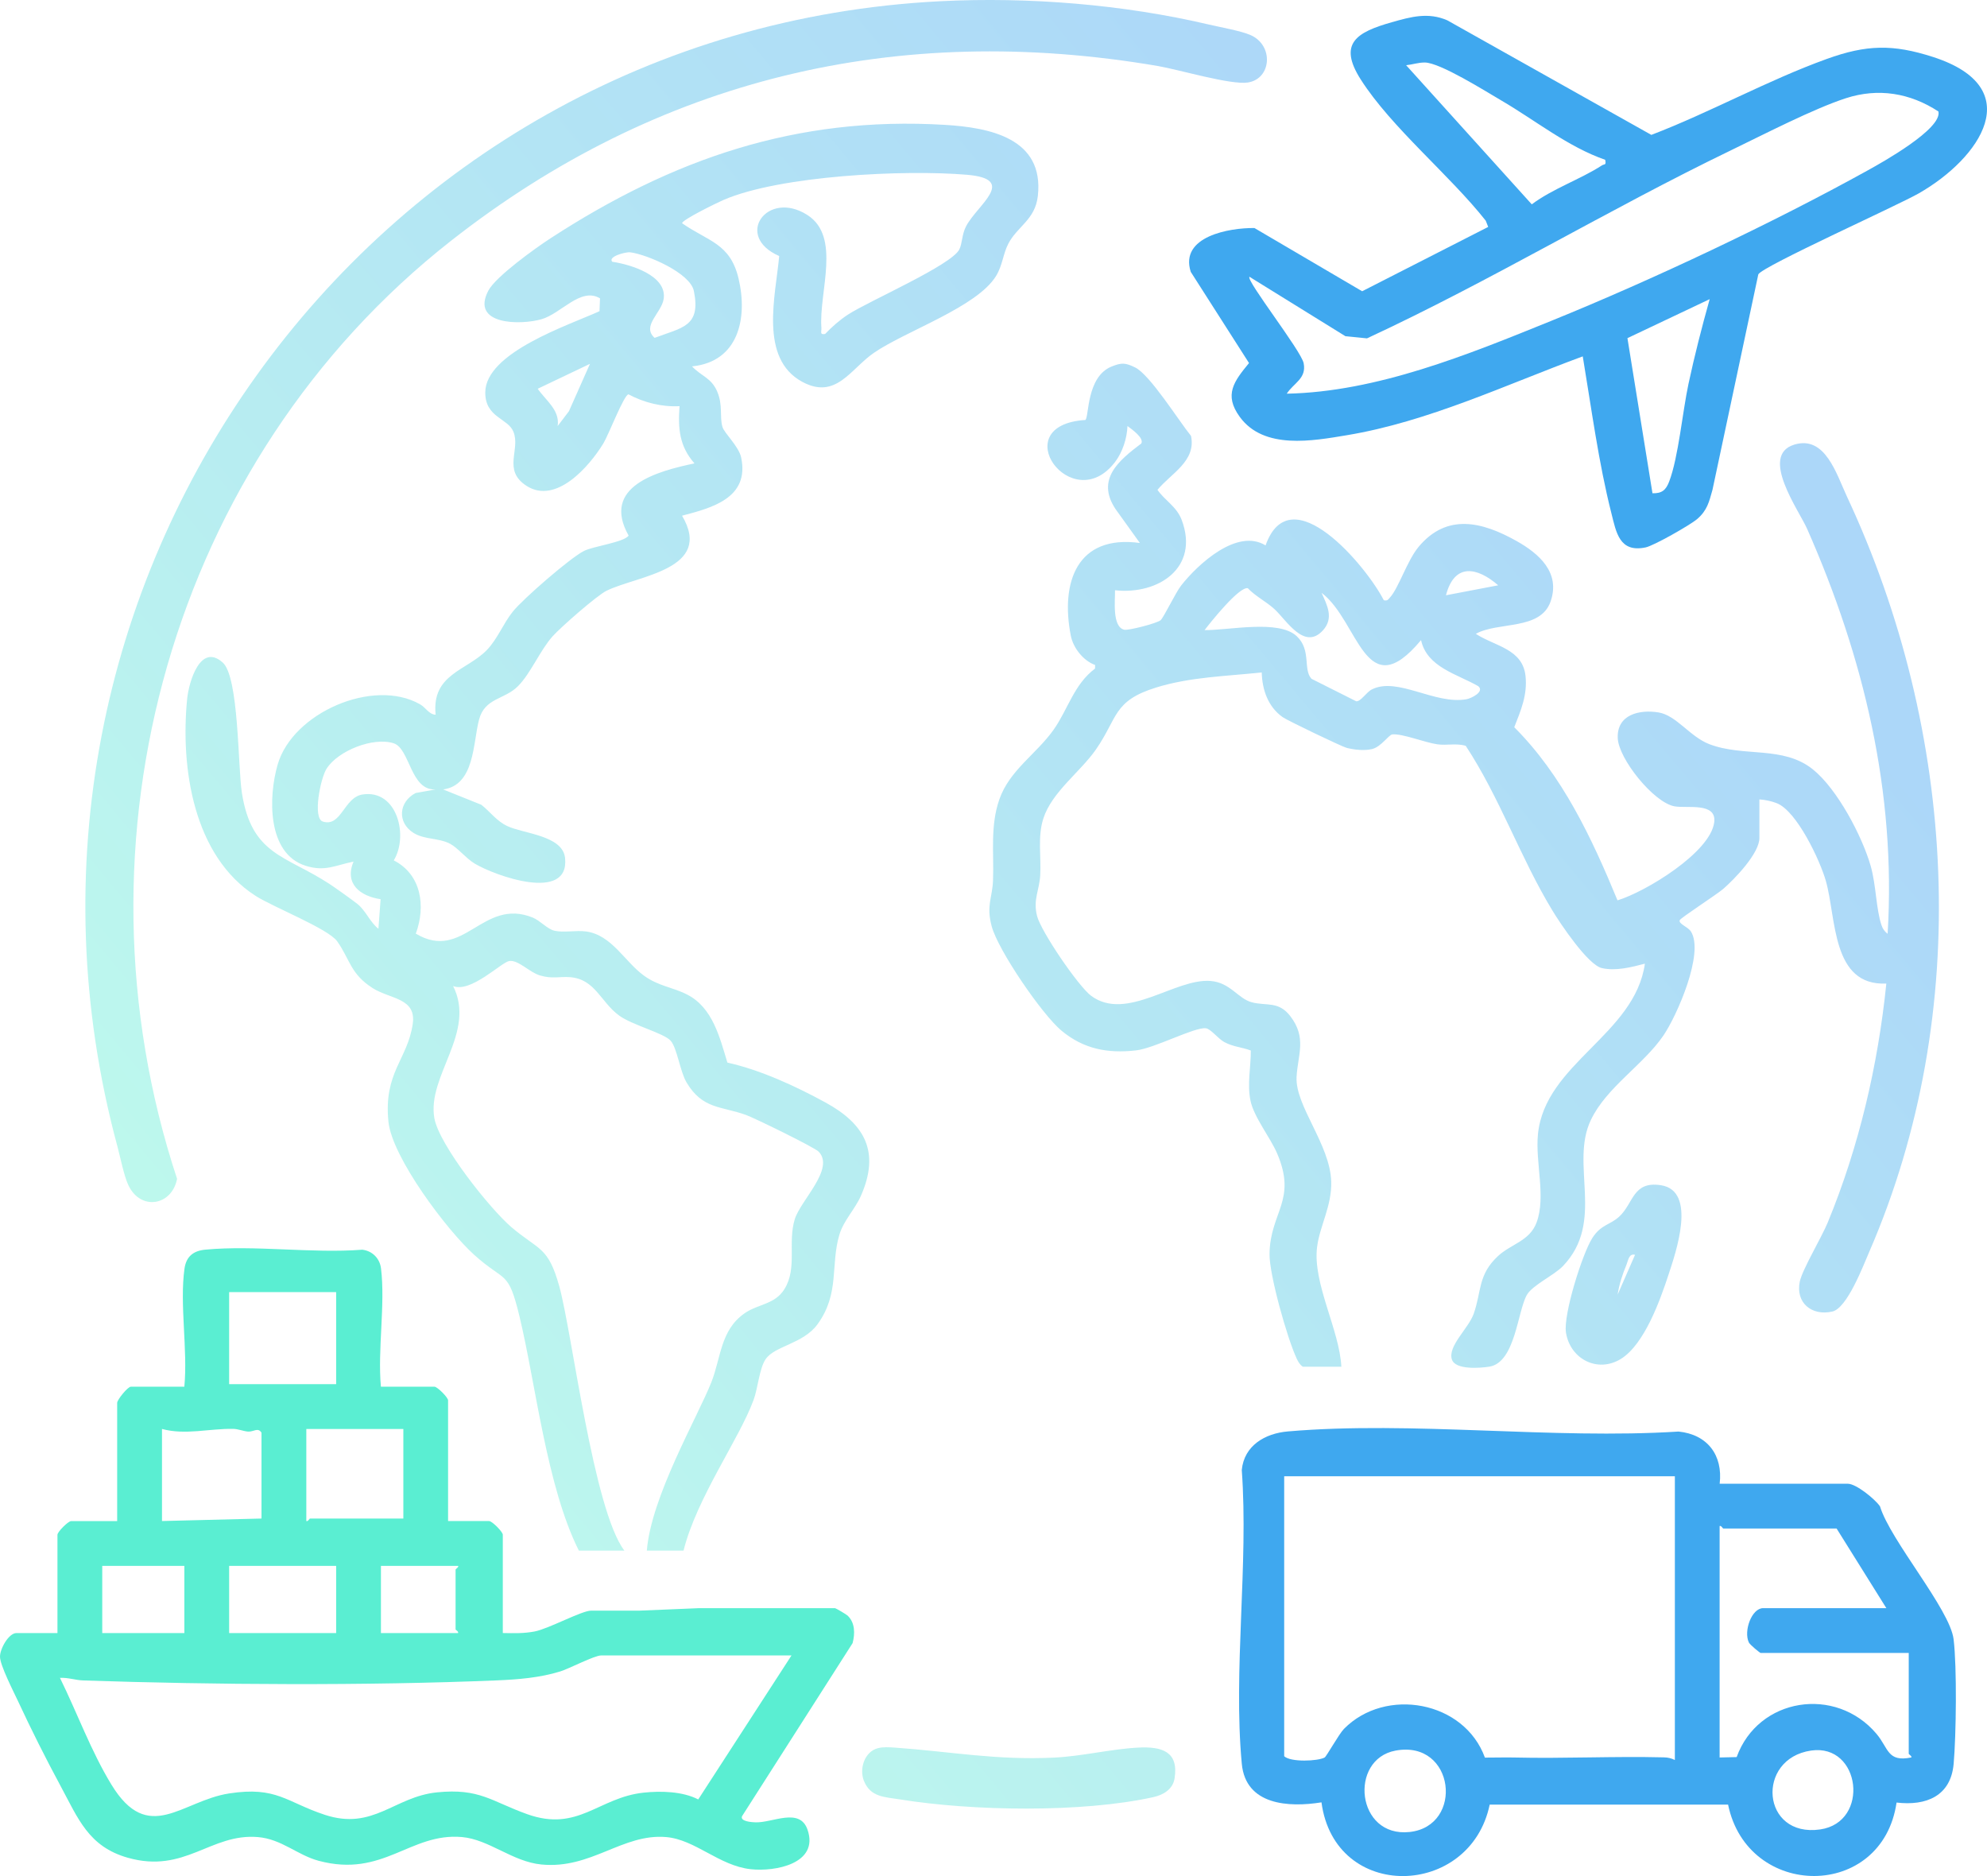
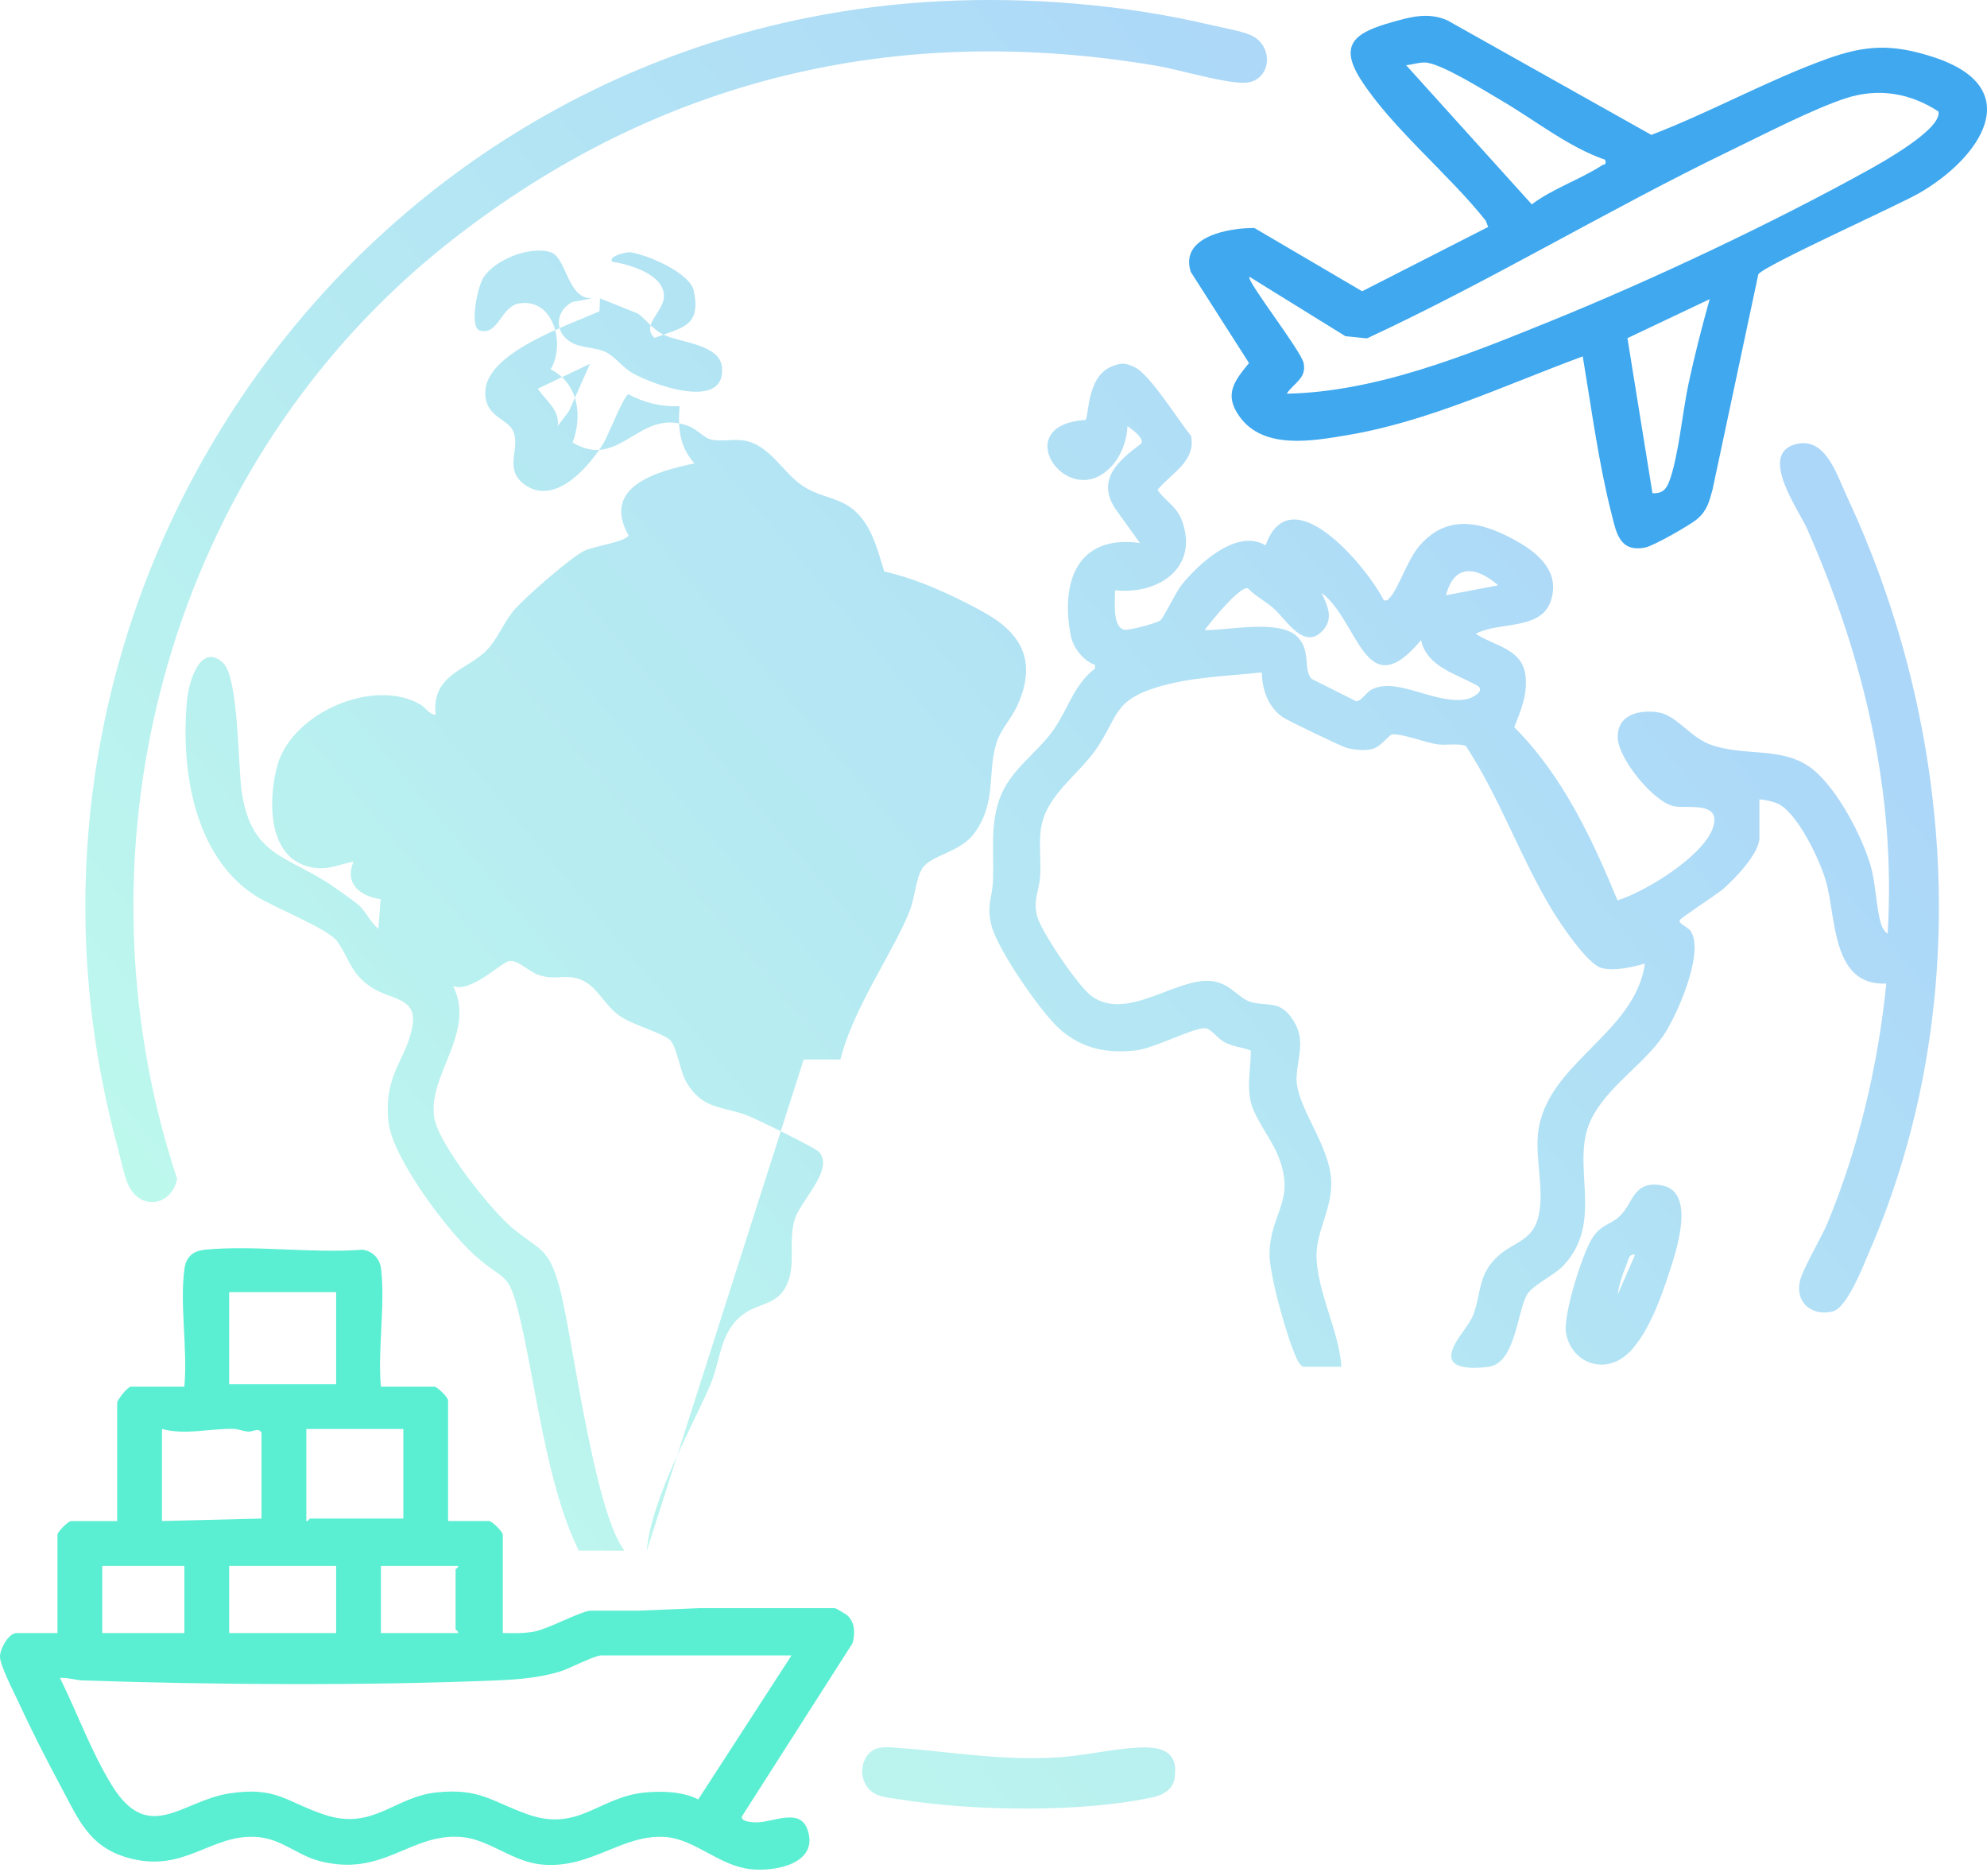
<svg xmlns="http://www.w3.org/2000/svg" id="Layer_2" data-name="Layer 2" viewBox="0 0 797.76 753.1">
  <defs>
    <style>
      .cls-1 {
        fill: #3fa8ef;
      }

      .cls-2 {
        fill: #5aeed2;
      }

      .cls-3 {
        fill: url(#Dégradé_sans_nom_3);
        opacity: .4;
      }
    </style>
    <linearGradient id="Dégradé_sans_nom_3" data-name="Dégradé sans nom 3" x1="132.08" y1="572.51" x2="676.66" y2="115.55" gradientUnits="userSpaceOnUse">
      <stop offset="0" stop-color="#5aeed2" />
      <stop offset=".92" stop-color="#309bef" />
      <stop offset="1" stop-color="#309bef" />
    </linearGradient>
  </defs>
  <g id="Layer_1-2" data-name="Layer 1">
    <g>
      <path class="cls-2" d="M280.82,645.57h54.45c.29,0,4.48,2.47,5.02,2.97,3.03,2.84,3.02,7.23,2.02,11.06l-44.4,69.5c-.83,2.17,4.27,2.4,5.36,2.44,6.86.28,17.83-6.18,20.96,2.99,4.66,13.64-13.03,16.9-22.82,15.83-12.74-1.4-22.26-11.94-34.03-12.91-17.49-1.44-29.98,12.96-49.99,11.02-11.72-1.14-21.03-10.07-31.93-11.02-20.84-1.82-31.51,16.47-57.49,9.54-8.61-2.3-14.9-8.74-24.43-9.53-19.01-1.59-29.24,14.82-52.25,8.29-15.77-4.48-19.9-15.71-27.03-28.91-5.8-10.73-11.88-22.87-17.02-33.93C5.39,678.94.01,668.5,0,665.05c-.01-3.23,3.52-9.49,6.59-9.49h16.48v-39.46c0-1.18,4.32-5.49,5.49-5.49h18.48v-47.45c0-1.27,4.26-6.49,5.49-6.49h21.48c1.43-14.74-1.95-33.09.06-47.39.7-4.95,3.62-7.18,8.36-7.63,19.91-1.88,42.79,1.58,63.04.02,4,.48,7,3.46,7.5,7.5,1.78,14.51-1.41,32.58-.04,47.49h21.48c1.18,0,5.49,4.32,5.49,5.49v48.45h16.48c1.18,0,5.49,4.32,5.49,5.49v39.46c4.42.07,8.44.22,12.84-.64,5.67-1.12,18.86-8.35,22.62-8.35h19.48l23.98-1ZM134.96,518.69h-42.96v36.96h42.96v-36.96ZM104.99,609.6v-34.47c-1.4-2.29-3.24-.26-5.43-.45-2.02-.17-3.85-1.06-6.01-1.09-9.56-.15-19.15,2.58-28.51.04v36.96l39.96-1ZM161.94,573.64h-38.96v36.96c.73.27,1.19-1,1.5-1h37.46v-35.96ZM74.02,628.59h-32.97v26.97h32.97v-26.97ZM134.96,628.59h-42.96v26.97h42.96v-26.97ZM183.91,628.59h-30.97v26.97h30.97c.27-.73-1-1.19-1-1.5v-23.98c0-.21,1.5-1.14,1-1.5ZM317.78,664.55h-76.43c-2.75,0-12.79,5.31-16.52,6.45-8.16,2.51-16.88,3.21-25.39,3.56-52.46,2.18-113.35,1.79-165.93.03-3.28-.11-6.18-1.22-9.44-1.04,6.94,14.09,12.44,29.35,20.63,42.8,14.88,24.44,28.22,6.56,47.25,3.6,19.13-2.97,23.03,3.5,38.48,8.58,19.42,6.39,27.87-7.29,45-9.02s21.75,3.56,36.19,8.74c20.52,7.36,28.68-6.72,46.84-8.63,6.93-.73,15.59-.52,21.88,2.73l37.44-57.8Z" />
      <path class="cls-1" d="M635.46,143.06c-30.84,11.36-62.02,26.22-94.71,31.65-13.76,2.29-33.3,5.91-42.98-7.34-6.54-8.95-2.26-14.36,3.7-21.63l-23.39-36.6c-4.6-14.27,15.6-17.73,25.57-17.6l43.24,25.38,50.61-25.82-.98-2.5c-14.48-18.35-37.86-37.36-50.2-56.7-9.28-14.55-1.49-19.02,12.46-22.97,7.6-2.16,14.6-4.12,22.28-.78l81.94,46c23.62-9.03,46.66-21.9,70.39-30.47,15.92-5.74,26.51-6.04,42.73-.8,38.35,12.39,18.88,40.67-5.76,54.75-8.66,4.95-62.49,29.14-64.41,32.49l-18.4,86.5c-1.37,4.9-2.14,8.33-6.2,11.78-2.82,2.4-17.37,10.67-20.63,11.35-10.57,2.21-11.81-6.03-13.77-13.75-5.12-20.16-8.05-42.38-11.49-62.95ZM644.47,64.15c-14.96-5.2-27.95-15.78-41.66-23.79-6.46-3.77-24.59-15.21-30.77-15.27-2.61-.02-4.95.84-7.49,1.09l50.44,55.85c8.36-6.28,19.64-10.09,28.19-15.65.96-.63,1.79.11,1.29-2.23ZM516.59,158.04c36.26-.72,72.8-15.69,106.15-29.21,40.62-16.47,88.97-39.29,127.3-60.52,5.42-3,29.83-16.58,28.22-23.55-11.38-7.46-24.17-9.54-37.13-5.34s-32.8,14.46-46.07,20.87c-49.37,23.84-96.45,52.44-146.23,75.54l-8.65-.86-38.55-23.87c-1.41,1.49,20.81,29.72,21.78,34.72,1.2,6.16-4.01,7.91-6.8,12.23ZM686.42,120.09l-33.02,15.65,10.05,62.27c3.86.12,5.44-1.36,6.73-4.76,3.7-9.77,5.34-28.03,7.74-39.21s5.35-22.75,8.5-33.95Z" />
-       <path class="cls-1" d="M690.42,595.62h51.45c3.34,0,10.87,6.11,12.92,9.06,4.15,13.7,28.09,41.32,29.56,53.36,1.37,11.17,1.04,38.48.02,50.02-1.14,12.92-11.01,16.96-22.92,15.54-5.75,39.36-59.77,38.99-67.64.84h-95.72c-7.81,37.59-62.19,39.17-67.53-.92-13.15,2.11-30.42,1.17-31.99-15.46-3.51-37.33,2.75-80.06-.01-117.97.95-9.78,9.31-14.68,18.5-15.47,50.05-4.29,106.18,3.27,156.87.05,11.57,1.17,17.87,9.48,16.5,20.97ZM672.44,592.62h-156.85v112.39c2.62,2.46,13.48,2.01,16.24.51.73-.4,5.77-9.48,7.75-11.48,16.69-16.95,48.32-11.26,56.6,11.52,3.93.02,7.87-.13,11.81-.04,19.83.48,39.95-.56,60.01-.06,1.7.04,2.94.33,4.44,1.06v-113.89ZM737.37,613.6h-45.46c-.3,0-.77-1.26-1.5-1v92.91l6.84-.16c8.64-23.88,39.73-28.72,56.13-9.35,4.91,5.8,4.32,11.47,13.96,9.5.5-.36-1-1.27-1-1.49v-40.46h-59.44c-.32,0-4.33-3.31-4.76-4.23-2.17-4.59,1.15-13.76,5.76-13.76h49.45l-19.98-31.97ZM560.28,702.75c-18.81,3.5-15.8,34.98,5.66,32.67,21.98-2.37,18.21-37.11-5.66-32.67ZM727.14,702.73c-22.34,3.25-20,35.09,3.66,31.66,20.09-2.91,16.26-34.57-3.66-31.66Z" />
-       <path class="cls-3" d="M259.7,622.46c1.69-21.57,20.32-53.51,25.88-67.54,3.93-9.91,3.62-20.88,13.29-27.67,5.54-3.89,12.23-3.49,16.13-9.85,5.15-8.39,1.21-18.48,4.07-27.9,2.32-7.63,16.21-20.27,9.63-27.18-1.63-1.72-25.63-13.45-29.21-14.75-9.87-3.57-17.45-2.23-23.87-13.09-2.57-4.35-3.78-13.73-6.32-16.66-2.71-3.12-15.43-6.26-20.78-10.19-7.42-5.46-9.56-14.55-19.61-15.36-4.32-.35-7.11.83-12.24-.74-4.2-1.29-8.58-6.27-12.21-5.75-3.07.44-15.48,12.96-22.54,10.04,9.38,18.69-10.5,35.98-7.54,53,1.87,10.76,22.44,36.58,31.04,43.88,10.97,9.29,14.71,7.61,19.16,23.79,5.15,18.7,13.66,89.52,26.09,105.97h-18.27c-12.94-25.79-17.33-67.08-23.82-93.97-4.59-19-5.66-13.47-18.2-24.76-10.88-9.79-32.99-39.11-34.43-53.48-1.99-19.77,7.69-24.91,9.76-39.21,1.52-10.48-9.04-9.9-16.1-14.39-8.93-5.68-9.11-11.54-14.22-18.76-3.6-5.08-25.67-13.72-32.72-18.23-25.12-16.05-30.26-51.61-27.53-79.12.66-6.61,5.25-22.7,14.31-14.55,6.48,5.83,6.04,41.9,7.66,52.27,3.93,25.08,17.39,24.99,35.12,36.55,2.25,1.47,8.95,6.24,11.22,8.03,3.46,2.74,5.02,7.28,8.48,9.99l.88-11.86c-8.17-1.21-14.65-6.18-10.86-15.1-7.38,1.51-11.46,4.12-19.19,1.7-15.65-4.89-15.01-27.83-11.28-40.67,6.05-20.8,38.4-34.86,57.15-24.18,2.38,1.35,3.55,4.06,6.28,4.2-1.72-16.33,12.48-17.67,20.52-25.94,4.29-4.41,6.61-10.68,10.48-15.49,4.1-5.1,23.07-21.59,28.6-24.35,3.74-1.87,15.98-3.45,17.88-6.12-11.13-19.81,11.49-25.84,26.43-29-6.08-6.9-6.65-14.07-5.99-22.97-7.09.38-14.3-1.43-20.5-4.75-1.8.14-8.02,16.32-10.06,19.66-5.6,9.21-19,24.73-30.89,17.07-9.74-6.28-2.31-14.53-5.25-21.73-2.24-5.48-11.33-5.65-11.3-15.74.04-16.1,33.58-27.04,45.86-32.63l.21-5.16c-7.78-4.63-15.55,6.09-23.46,8.37-8.54,2.46-28.57,2.34-21.4-11.42,2.97-5.7,19.03-17.18,24.93-21.02,49.11-31.92,98.71-49.14,158.3-45.58,18.2,1.09,39.98,5.39,37.42,28.52-1.06,9.56-8.2,12.2-11.83,19.14-2.17,4.15-2.32,8.72-4.96,13.02-7.71,12.54-36.15,21.99-49.06,30.86-9.39,6.46-15.19,18.94-28.76,11.61-17.42-9.42-10.64-34.75-9.24-50.49-18.32-7.98-4.79-26.73,11.28-16.49,13.74,8.75,4.61,30.95,5.66,45.31.11,1.49-.78,2.89,1.49,2.47,2.78-2.89,5.84-5.6,9.2-7.79,8.19-5.36,41.73-19.89,44.72-26.21,1.22-2.58.95-5.93,2.71-9.28,4.53-8.63,20.81-18.88.32-20.63-25.02-2.13-75,.29-97.75,10.11-2.43,1.05-16.64,7.97-16.61,9.35,10.56,7.35,19.34,8.05,22.68,22.26,3.74,15.93-.07,33.34-18.7,35.2,3.89,4.09,7.79,4.53,10.19,10.28,2.23,5.37.84,9.77,2.01,13.97.74,2.64,6.59,7.76,7.55,12.42,3.32,16.12-11.6,20.09-23.75,23.27,12.76,21.64-17.69,23.98-30.31,30.12-3.82,1.86-18.5,14.73-21.67,18.3-5.12,5.77-8.79,14.9-13.92,20.04-5.43,5.44-13.27,4.61-15.6,13.38-2.5,9.43-1.69,26.28-14.41,28.05l15.31,6.15c3.64,2.85,6.07,6.5,10.43,8.55,6.56,3.1,22.27,3.73,23.2,12.84,1.83,17.99-28.32,7.02-36.28,2.23-3.49-2.1-6.83-6.39-9.97-8.01-4.55-2.36-10.24-1.56-14.64-4.34-6.64-4.19-5.86-12.49.9-15.99l8.04-1.44c-10.21.6-10.26-16.46-16.92-18.54-8.23-2.58-22.28,3.01-26.87,10.2-2.49,3.9-5.68,19.93-1.52,21.24,7.43,2.34,8.47-9.68,15.9-10.86,13.99-2.21,18.59,16.73,12.58,26.44,11.14,5.7,12.9,18.45,8.85,29.41,19.23,11.51,26.73-14.6,46.94-6.45,2.94,1.19,5.9,4.65,8.71,5.28,3.89.87,8.62-.25,12.69.3,10.33,1.39,15.51,12.12,23.24,17.72,5.93,4.3,11.41,4.57,17.36,7.61,10.23,5.21,13.07,17.15,16.16,27.31,13.34,2.97,27.41,9.47,39.41,16.03,15.82,8.65,21.97,19.87,14.17,37.5-2.36,5.34-6.88,9.84-8.57,15.41-3.74,12.3.23,23.67-8.84,36.12-5.75,7.9-17.27,8.62-20.88,14.09-2.47,3.74-3.04,11.53-4.76,16.22-5.75,15.73-22.79,39.2-28.14,60.53h-14.73ZM245.85,105.09c7.23,1.05,22.16,5.52,20.59,15.02-.93,5.58-8.93,10.77-3.62,15.52,11.07-4.18,18.67-4.51,15.77-18.8-1.49-7.34-18.9-14.69-25.52-15.54-1.93-.25-9.24,1.79-7.22,3.81ZM236.86,146.06l-20.97,10c3.2,4.68,8.97,8.55,8,14.97l4.53-5.95,8.45-19.02ZM523.08,548.66c-1.31-.92-1.9-2.04-2.55-3.45-3.72-8.02-10.96-33.5-10.83-41.9.26-16.8,11.12-21.43,3.07-40.25-2.75-6.43-9.35-14.61-10.72-21.24s.17-13.44.14-20.11c-3.63-1.38-7.05-1.45-10.63-3.38-2.59-1.4-5.45-5.35-7.47-5.56-4.61-.47-20.6,8.07-28.05,8.9-11.4,1.28-20.99-.57-29.84-7.91-7.77-6.44-25.45-32.24-28.04-41.89-2.28-8.51.26-11.22.53-18.54.4-11.04-1.19-21.73,2.54-32.43,4.11-11.79,15-18.29,21.87-28.09,5.74-8.19,8.08-18.06,16.55-24.42l.02-1.45c-4.68-1.66-8.79-6.82-9.75-11.74-4.18-21.37,2.41-40.69,27.73-37.23l-9.81-13.66c-7.85-11.91,1.29-19.41,10.38-26.28,1.21-2.2-3.82-5.71-5.55-7.01-.19,4.96-1.98,10.53-5.01,14.48-17.25,22.51-44.45-14.81-11.91-16.91,1.53-.99.35-17.33,10.52-21.44,4.05-1.64,5.55-1.55,9.45.34,5.99,2.9,17.57,21.49,22.47,27.51,2.1,10.14-7.97,14.99-13.47,21.63,2.81,4.18,7.69,6.69,9.71,12.06,7.25,19.21-9.37,30.16-26.77,28.26.12,3.78-1.28,14.63,3.69,15.84,1.67.4,13-2.54,14.59-3.79,1.2-.94,6.02-11.07,8.28-13.96,6.77-8.61,22.53-23.13,33.89-16.09,10.08-28.37,40.82,8.82,47.46,22,1.44.31,1.62-.14,2.44-1.04,3.52-3.8,6.97-14.92,11.56-20.41,11.4-13.64,25.6-10,39.26-2.35,9.13,5.11,17.79,12.75,13.7,24.35-4.1,11.65-20.98,7.93-30.01,12.94,7.62,5,18.84,5.99,19.97,16.99.78,7.58-1.86,13.7-4.53,20.5,19.34,19.34,31.13,44.49,41.45,69.5,11.24-3.4,37.28-19.2,38.83-31.32,1.06-8.26-11.14-5.46-16.08-6.45-8.33-1.66-22.29-19.02-22.65-27.33-.41-9.5,8.69-11.59,16.37-10.34,7.13,1.16,12.59,9.7,20.28,12.69,13.91,5.4,29.69.49,41.74,10.21,9.77,7.88,19.73,26.74,23.17,38.77,2.18,7.63,2.14,17.2,4.31,23.67.52,1.55,1.19,2.52,2.48,3.52,3.46-56.81-9.59-111.03-32.3-162.51-3.34-7.56-19.26-29.48-5.23-33.84,12.46-3.87,16.97,11.78,21.21,20.85,43.99,94.09,50.72,206.85,8.99,303.06-2.5,5.75-8.9,22.72-14.87,24.08-8.26,1.89-14.84-3.51-13.06-12.04,1.01-4.84,8.74-17.68,11.23-23.74,12.55-30.44,20.16-63.1,23.51-95.88-22.03,1-20.02-26.21-24.27-41.17-2.36-8.32-11.67-28.09-19.72-31.24-2.12-.83-4.69-1.36-6.97-1.52v15.48c0,6.19-9.92,16.46-14.52,20.45-2.6,2.25-17,11.55-17.45,12.53-.67,1.45,3.26,2.68,4.45,4.53,5.52,8.56-5.55,33.79-11.04,41.83-8.07,11.8-22.8,20.69-29.09,33.84-8.57,17.9,5.89,40.83-11.24,58.69-3.5,3.66-12.19,7.62-14.45,11.53-3.8,6.59-4.66,27.21-15.12,28.84-3.9.61-13.67,1.32-15.01-2.91-1.7-5.39,6.66-12.39,8.76-18.32,3.2-9.02,1.63-15.65,9.78-23.19,5.31-4.91,12.7-5.99,15.48-13.49,3.84-10.36-.59-24.06.54-35.43,2.82-28.4,38.89-39.91,42.94-68.44-5.39,1.41-11.65,3.05-17.27,1.78-5.6-1.27-16.64-17.78-19.86-23.1-12.9-21.24-21.11-45.31-34.79-66.11-3.71-1.16-7.6-.09-11.37-.62-5.03-.7-14.07-4.37-18.11-3.98-1.46.14-4.53,5.06-8.19,5.89-3.18.72-6.94.3-10.1-.47-1.93-.47-23.88-11.04-25.67-12.3-5.94-4.17-8.28-10.97-8.48-18-14.18,1.53-28.66,1.8-42.4,6.06-17.33,5.37-15.31,12.08-24.13,24.82-6.26,9.05-17.73,17.09-21.16,27.79-2.34,7.3-.83,15.15-1.24,22.73-.33,6.01-2.93,9.71-1.29,16.32,1.52,6.14,16.63,28.36,21.79,32.14,14.23,10.43,33.71-7.2,47.94-6,7.92.67,10.94,7.06,16.46,8.54,5.91,1.59,10.73-.59,15.46,5.52,6.77,8.75,3.05,15.5,2.56,24.44-.63,11.61,13.51,27.15,13.91,42.09.26,9.71-4.54,17.6-5.66,26.07-1.92,14.57,8.99,33.35,9.73,48.2h-15.48ZM601.51,234.96c-8.54-7.4-17.57-9.02-20.97,4l20.97-4ZM530.59,237.97c2.25,5,5.02,10.15.57,15.06-7.52,8.28-14.67-4.16-19.55-8.58-3.3-2.99-7.52-5.07-10.64-8.33-3.49-.69-14.94,13.67-17.34,16.82,9.61.14,29.78-4.36,37.01,2.46,5.93,5.59,2.42,13.19,5.89,17.08l17.97,9.03c1.85.18,4.08-3.67,6.35-4.79,10.33-5.1,25.19,6.25,37.95,3.97,1.81-.32,7.36-2.97,4.73-5.22-8.43-4.88-20.62-7.58-22.99-18.51-22.51,27.02-24.84-7.56-39.94-18.98ZM47.13,460.17c1.2,4.44,2.62,11.8,4.4,15.58,4.94,10.47,17.49,8.25,19.56-2.53-44.76-135.57-2.32-288.37,109.93-376.51C264.2,31.4,360.15,8.64,464.83,26.49c8.5,1.45,29.4,7.71,36.22,6.62,9.48-1.52,10.39-14.86,1.12-18.99-3.92-1.74-12.13-3.17-16.73-4.25C450.98,1.77,412.92-1.3,377.52.49,146.25,12.18-13.29,236.44,47.13,460.17ZM346.86,714.9c2.62,6.6,8.45,6.47,14.53,7.45,29.04,4.69,73.01,5.42,101.68-.93,4-.89,7.8-3.14,8.5-7.47,1.77-10.96-5.27-12.86-14.41-12.42-10.83.52-22.73,3.5-33.93,4.03-23.41,1.12-41.7-2.45-64-4.02-2.16-.15-4.64-.31-6.74.23-5.4,1.38-7.58,8.23-5.64,13.13ZM650.11,488.38c5.8-5.35,5.38-14.38,16.77-12.59,14.57,2.3,5.89,27.11,3.02,35.87-3.37,10.29-9.7,28.01-19.11,33.84-9.34,5.78-20.36.12-22.07-10.56-1.14-7.09,6.52-31.55,10.56-37.92,3.52-5.55,7.1-5.2,10.84-8.65ZM656.45,503.72c-2.5-.66-2.75,2.35-3.45,4.01-1.54,3.65-2.97,8.02-3.53,11.96l6.98-15.97Z" />
+       <path class="cls-3" d="M259.7,622.46c1.69-21.57,20.32-53.51,25.88-67.54,3.93-9.91,3.62-20.88,13.29-27.67,5.54-3.89,12.23-3.49,16.13-9.85,5.15-8.39,1.21-18.48,4.07-27.9,2.32-7.63,16.21-20.27,9.63-27.18-1.63-1.72-25.63-13.45-29.21-14.75-9.87-3.57-17.45-2.23-23.87-13.09-2.57-4.35-3.78-13.73-6.32-16.66-2.71-3.12-15.43-6.26-20.78-10.19-7.42-5.46-9.56-14.55-19.61-15.36-4.32-.35-7.11.83-12.24-.74-4.2-1.29-8.58-6.27-12.21-5.75-3.07.44-15.48,12.96-22.54,10.04,9.38,18.69-10.5,35.98-7.54,53,1.87,10.76,22.44,36.58,31.04,43.88,10.97,9.29,14.71,7.61,19.16,23.79,5.15,18.7,13.66,89.52,26.09,105.97h-18.27c-12.94-25.79-17.33-67.08-23.82-93.97-4.59-19-5.66-13.47-18.2-24.76-10.88-9.79-32.99-39.11-34.43-53.48-1.99-19.77,7.69-24.91,9.76-39.21,1.52-10.48-9.04-9.9-16.1-14.39-8.93-5.68-9.11-11.54-14.22-18.76-3.6-5.08-25.67-13.72-32.72-18.23-25.12-16.05-30.26-51.61-27.53-79.12.66-6.61,5.25-22.7,14.31-14.55,6.48,5.83,6.04,41.9,7.66,52.27,3.93,25.08,17.39,24.99,35.12,36.55,2.25,1.47,8.95,6.24,11.22,8.03,3.46,2.74,5.02,7.28,8.48,9.99l.88-11.86c-8.17-1.21-14.65-6.18-10.86-15.1-7.38,1.51-11.46,4.12-19.19,1.7-15.65-4.89-15.01-27.83-11.28-40.67,6.05-20.8,38.4-34.86,57.15-24.18,2.38,1.35,3.55,4.06,6.28,4.2-1.72-16.33,12.48-17.67,20.52-25.94,4.29-4.41,6.61-10.68,10.48-15.49,4.1-5.1,23.07-21.59,28.6-24.35,3.74-1.87,15.98-3.45,17.88-6.12-11.13-19.81,11.49-25.84,26.43-29-6.08-6.9-6.65-14.07-5.99-22.97-7.09.38-14.3-1.43-20.5-4.75-1.8.14-8.02,16.32-10.06,19.66-5.6,9.21-19,24.73-30.89,17.07-9.74-6.28-2.31-14.53-5.25-21.73-2.24-5.48-11.33-5.65-11.3-15.74.04-16.1,33.58-27.04,45.86-32.63l.21-5.16l15.31,6.15c3.64,2.85,6.07,6.5,10.43,8.55,6.56,3.1,22.27,3.73,23.2,12.84,1.83,17.99-28.32,7.02-36.28,2.23-3.49-2.1-6.83-6.39-9.97-8.01-4.55-2.36-10.24-1.56-14.64-4.34-6.64-4.19-5.86-12.49.9-15.99l8.04-1.44c-10.21.6-10.26-16.46-16.92-18.54-8.23-2.58-22.28,3.01-26.87,10.2-2.49,3.9-5.68,19.93-1.52,21.24,7.43,2.34,8.47-9.68,15.9-10.86,13.99-2.21,18.59,16.73,12.58,26.44,11.14,5.7,12.9,18.45,8.85,29.41,19.23,11.51,26.73-14.6,46.94-6.45,2.94,1.19,5.9,4.65,8.71,5.28,3.89.87,8.62-.25,12.69.3,10.33,1.39,15.51,12.12,23.24,17.72,5.93,4.3,11.41,4.57,17.36,7.61,10.23,5.21,13.07,17.15,16.16,27.31,13.34,2.97,27.41,9.47,39.41,16.03,15.82,8.65,21.97,19.87,14.17,37.5-2.36,5.34-6.88,9.84-8.57,15.41-3.74,12.3.23,23.67-8.84,36.12-5.75,7.9-17.27,8.62-20.88,14.09-2.47,3.74-3.04,11.53-4.76,16.22-5.75,15.73-22.79,39.2-28.14,60.53h-14.73ZM245.85,105.09c7.23,1.05,22.16,5.52,20.59,15.02-.93,5.58-8.93,10.77-3.62,15.52,11.07-4.18,18.67-4.51,15.77-18.8-1.49-7.34-18.9-14.69-25.52-15.54-1.93-.25-9.24,1.79-7.22,3.81ZM236.86,146.06l-20.97,10c3.2,4.68,8.97,8.55,8,14.97l4.53-5.95,8.45-19.02ZM523.08,548.66c-1.31-.92-1.9-2.04-2.55-3.45-3.72-8.02-10.96-33.5-10.83-41.9.26-16.8,11.12-21.43,3.07-40.25-2.75-6.43-9.35-14.61-10.72-21.24s.17-13.44.14-20.11c-3.63-1.38-7.05-1.45-10.63-3.38-2.59-1.4-5.45-5.35-7.47-5.56-4.61-.47-20.6,8.07-28.05,8.9-11.4,1.28-20.99-.57-29.84-7.91-7.77-6.44-25.45-32.24-28.04-41.89-2.28-8.51.26-11.22.53-18.54.4-11.04-1.19-21.73,2.54-32.43,4.11-11.79,15-18.29,21.87-28.09,5.74-8.19,8.08-18.06,16.55-24.42l.02-1.45c-4.68-1.66-8.79-6.82-9.75-11.74-4.18-21.37,2.41-40.69,27.73-37.23l-9.81-13.66c-7.85-11.91,1.29-19.41,10.38-26.28,1.21-2.2-3.82-5.71-5.55-7.01-.19,4.96-1.98,10.53-5.01,14.48-17.25,22.51-44.45-14.81-11.91-16.91,1.53-.99.35-17.33,10.52-21.44,4.05-1.64,5.55-1.55,9.45.34,5.99,2.9,17.57,21.49,22.47,27.51,2.1,10.14-7.97,14.99-13.47,21.63,2.81,4.18,7.69,6.69,9.71,12.06,7.25,19.21-9.37,30.16-26.77,28.26.12,3.78-1.28,14.63,3.69,15.84,1.67.4,13-2.54,14.59-3.79,1.2-.94,6.02-11.07,8.28-13.96,6.77-8.61,22.53-23.13,33.89-16.09,10.08-28.37,40.82,8.82,47.46,22,1.44.31,1.62-.14,2.44-1.04,3.52-3.8,6.97-14.92,11.56-20.41,11.4-13.64,25.6-10,39.26-2.35,9.13,5.11,17.79,12.75,13.7,24.35-4.1,11.65-20.98,7.93-30.01,12.94,7.62,5,18.84,5.99,19.97,16.99.78,7.58-1.86,13.7-4.53,20.5,19.34,19.34,31.13,44.49,41.45,69.5,11.24-3.4,37.28-19.2,38.83-31.32,1.06-8.26-11.14-5.46-16.08-6.45-8.33-1.66-22.29-19.02-22.65-27.33-.41-9.5,8.69-11.59,16.37-10.34,7.13,1.16,12.59,9.7,20.28,12.69,13.91,5.4,29.69.49,41.74,10.21,9.77,7.88,19.73,26.74,23.17,38.77,2.18,7.63,2.14,17.2,4.31,23.67.52,1.55,1.19,2.52,2.48,3.52,3.46-56.81-9.59-111.03-32.3-162.51-3.34-7.56-19.26-29.48-5.23-33.84,12.46-3.87,16.97,11.78,21.21,20.85,43.99,94.09,50.72,206.85,8.99,303.06-2.5,5.75-8.9,22.72-14.87,24.08-8.26,1.89-14.84-3.51-13.06-12.04,1.01-4.84,8.74-17.68,11.23-23.74,12.55-30.44,20.16-63.1,23.51-95.88-22.03,1-20.02-26.21-24.27-41.17-2.36-8.32-11.67-28.09-19.72-31.24-2.12-.83-4.69-1.36-6.97-1.52v15.48c0,6.19-9.92,16.46-14.52,20.45-2.6,2.25-17,11.55-17.45,12.53-.67,1.45,3.26,2.68,4.45,4.53,5.52,8.56-5.55,33.79-11.04,41.83-8.07,11.8-22.8,20.69-29.09,33.84-8.57,17.9,5.89,40.83-11.24,58.69-3.5,3.66-12.19,7.62-14.45,11.53-3.8,6.59-4.66,27.21-15.12,28.84-3.9.61-13.67,1.32-15.01-2.91-1.7-5.39,6.66-12.39,8.76-18.32,3.2-9.02,1.63-15.65,9.78-23.19,5.31-4.91,12.7-5.99,15.48-13.49,3.84-10.36-.59-24.06.54-35.43,2.82-28.4,38.89-39.91,42.94-68.44-5.39,1.41-11.65,3.05-17.27,1.78-5.6-1.27-16.64-17.78-19.86-23.1-12.9-21.24-21.11-45.31-34.79-66.11-3.71-1.16-7.6-.09-11.37-.62-5.03-.7-14.07-4.37-18.11-3.98-1.46.14-4.53,5.06-8.19,5.89-3.18.72-6.94.3-10.1-.47-1.93-.47-23.88-11.04-25.67-12.3-5.94-4.17-8.28-10.97-8.48-18-14.18,1.53-28.66,1.8-42.4,6.06-17.33,5.37-15.31,12.08-24.13,24.82-6.26,9.05-17.73,17.09-21.16,27.79-2.34,7.3-.83,15.15-1.24,22.73-.33,6.01-2.93,9.71-1.29,16.32,1.52,6.14,16.63,28.36,21.79,32.14,14.23,10.43,33.71-7.2,47.94-6,7.92.67,10.94,7.06,16.46,8.54,5.91,1.59,10.73-.59,15.46,5.52,6.77,8.75,3.05,15.5,2.56,24.44-.63,11.61,13.51,27.15,13.91,42.09.26,9.71-4.54,17.6-5.66,26.07-1.92,14.57,8.99,33.35,9.73,48.2h-15.48ZM601.51,234.96c-8.54-7.4-17.57-9.02-20.97,4l20.97-4ZM530.59,237.97c2.25,5,5.02,10.15.57,15.06-7.52,8.28-14.67-4.16-19.55-8.58-3.3-2.99-7.52-5.07-10.64-8.33-3.49-.69-14.94,13.67-17.34,16.82,9.61.14,29.78-4.36,37.01,2.46,5.93,5.59,2.42,13.19,5.89,17.08l17.97,9.03c1.85.18,4.08-3.67,6.35-4.79,10.33-5.1,25.19,6.25,37.95,3.97,1.81-.32,7.36-2.97,4.73-5.22-8.43-4.88-20.62-7.58-22.99-18.51-22.51,27.02-24.84-7.56-39.94-18.98ZM47.13,460.17c1.2,4.44,2.62,11.8,4.4,15.58,4.94,10.47,17.49,8.25,19.56-2.53-44.76-135.57-2.32-288.37,109.93-376.51C264.2,31.4,360.15,8.64,464.83,26.49c8.5,1.45,29.4,7.71,36.22,6.62,9.48-1.52,10.39-14.86,1.12-18.99-3.92-1.74-12.13-3.17-16.73-4.25C450.98,1.77,412.92-1.3,377.52.49,146.25,12.18-13.29,236.44,47.13,460.17ZM346.86,714.9c2.62,6.6,8.45,6.47,14.53,7.45,29.04,4.69,73.01,5.42,101.68-.93,4-.89,7.8-3.14,8.5-7.47,1.77-10.96-5.27-12.86-14.41-12.42-10.83.52-22.73,3.5-33.93,4.03-23.41,1.12-41.7-2.45-64-4.02-2.16-.15-4.64-.31-6.74.23-5.4,1.38-7.58,8.23-5.64,13.13ZM650.11,488.38c5.8-5.35,5.38-14.38,16.77-12.59,14.57,2.3,5.89,27.11,3.02,35.87-3.37,10.29-9.7,28.01-19.11,33.84-9.34,5.78-20.36.12-22.07-10.56-1.14-7.09,6.52-31.55,10.56-37.92,3.52-5.55,7.1-5.2,10.84-8.65ZM656.45,503.72c-2.5-.66-2.75,2.35-3.45,4.01-1.54,3.65-2.97,8.02-3.53,11.96l6.98-15.97Z" />
    </g>
  </g>
</svg>